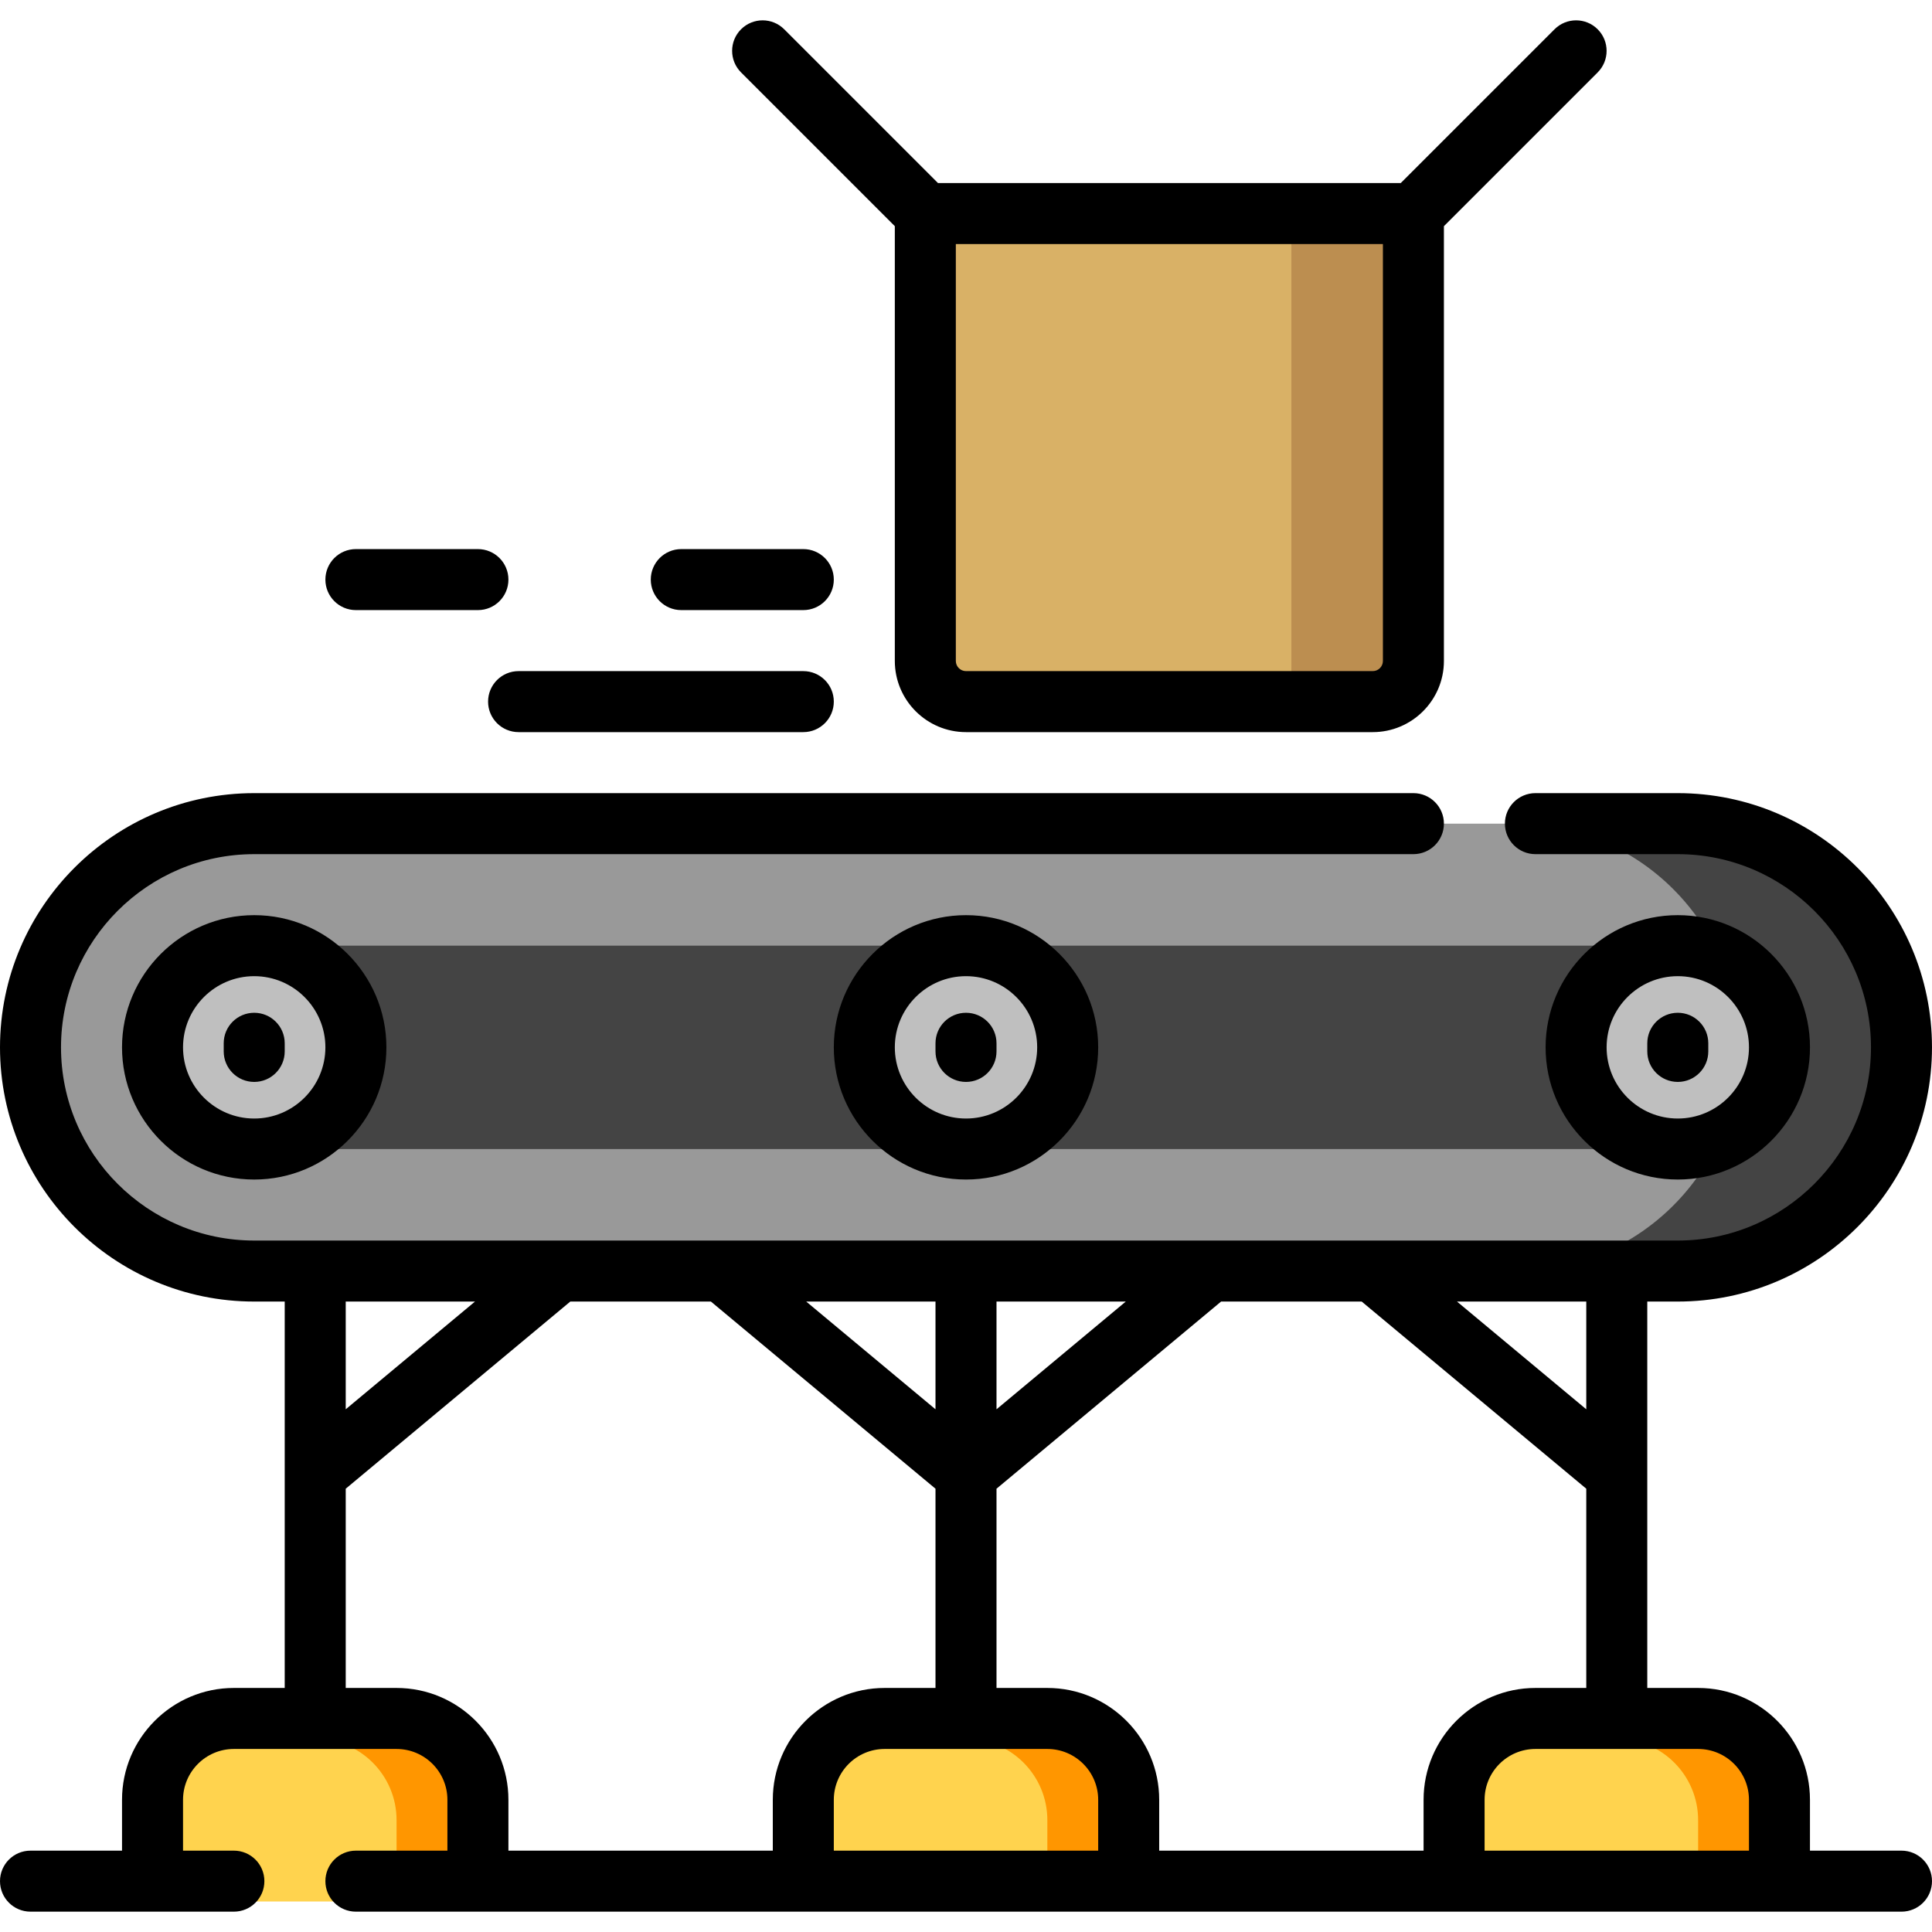
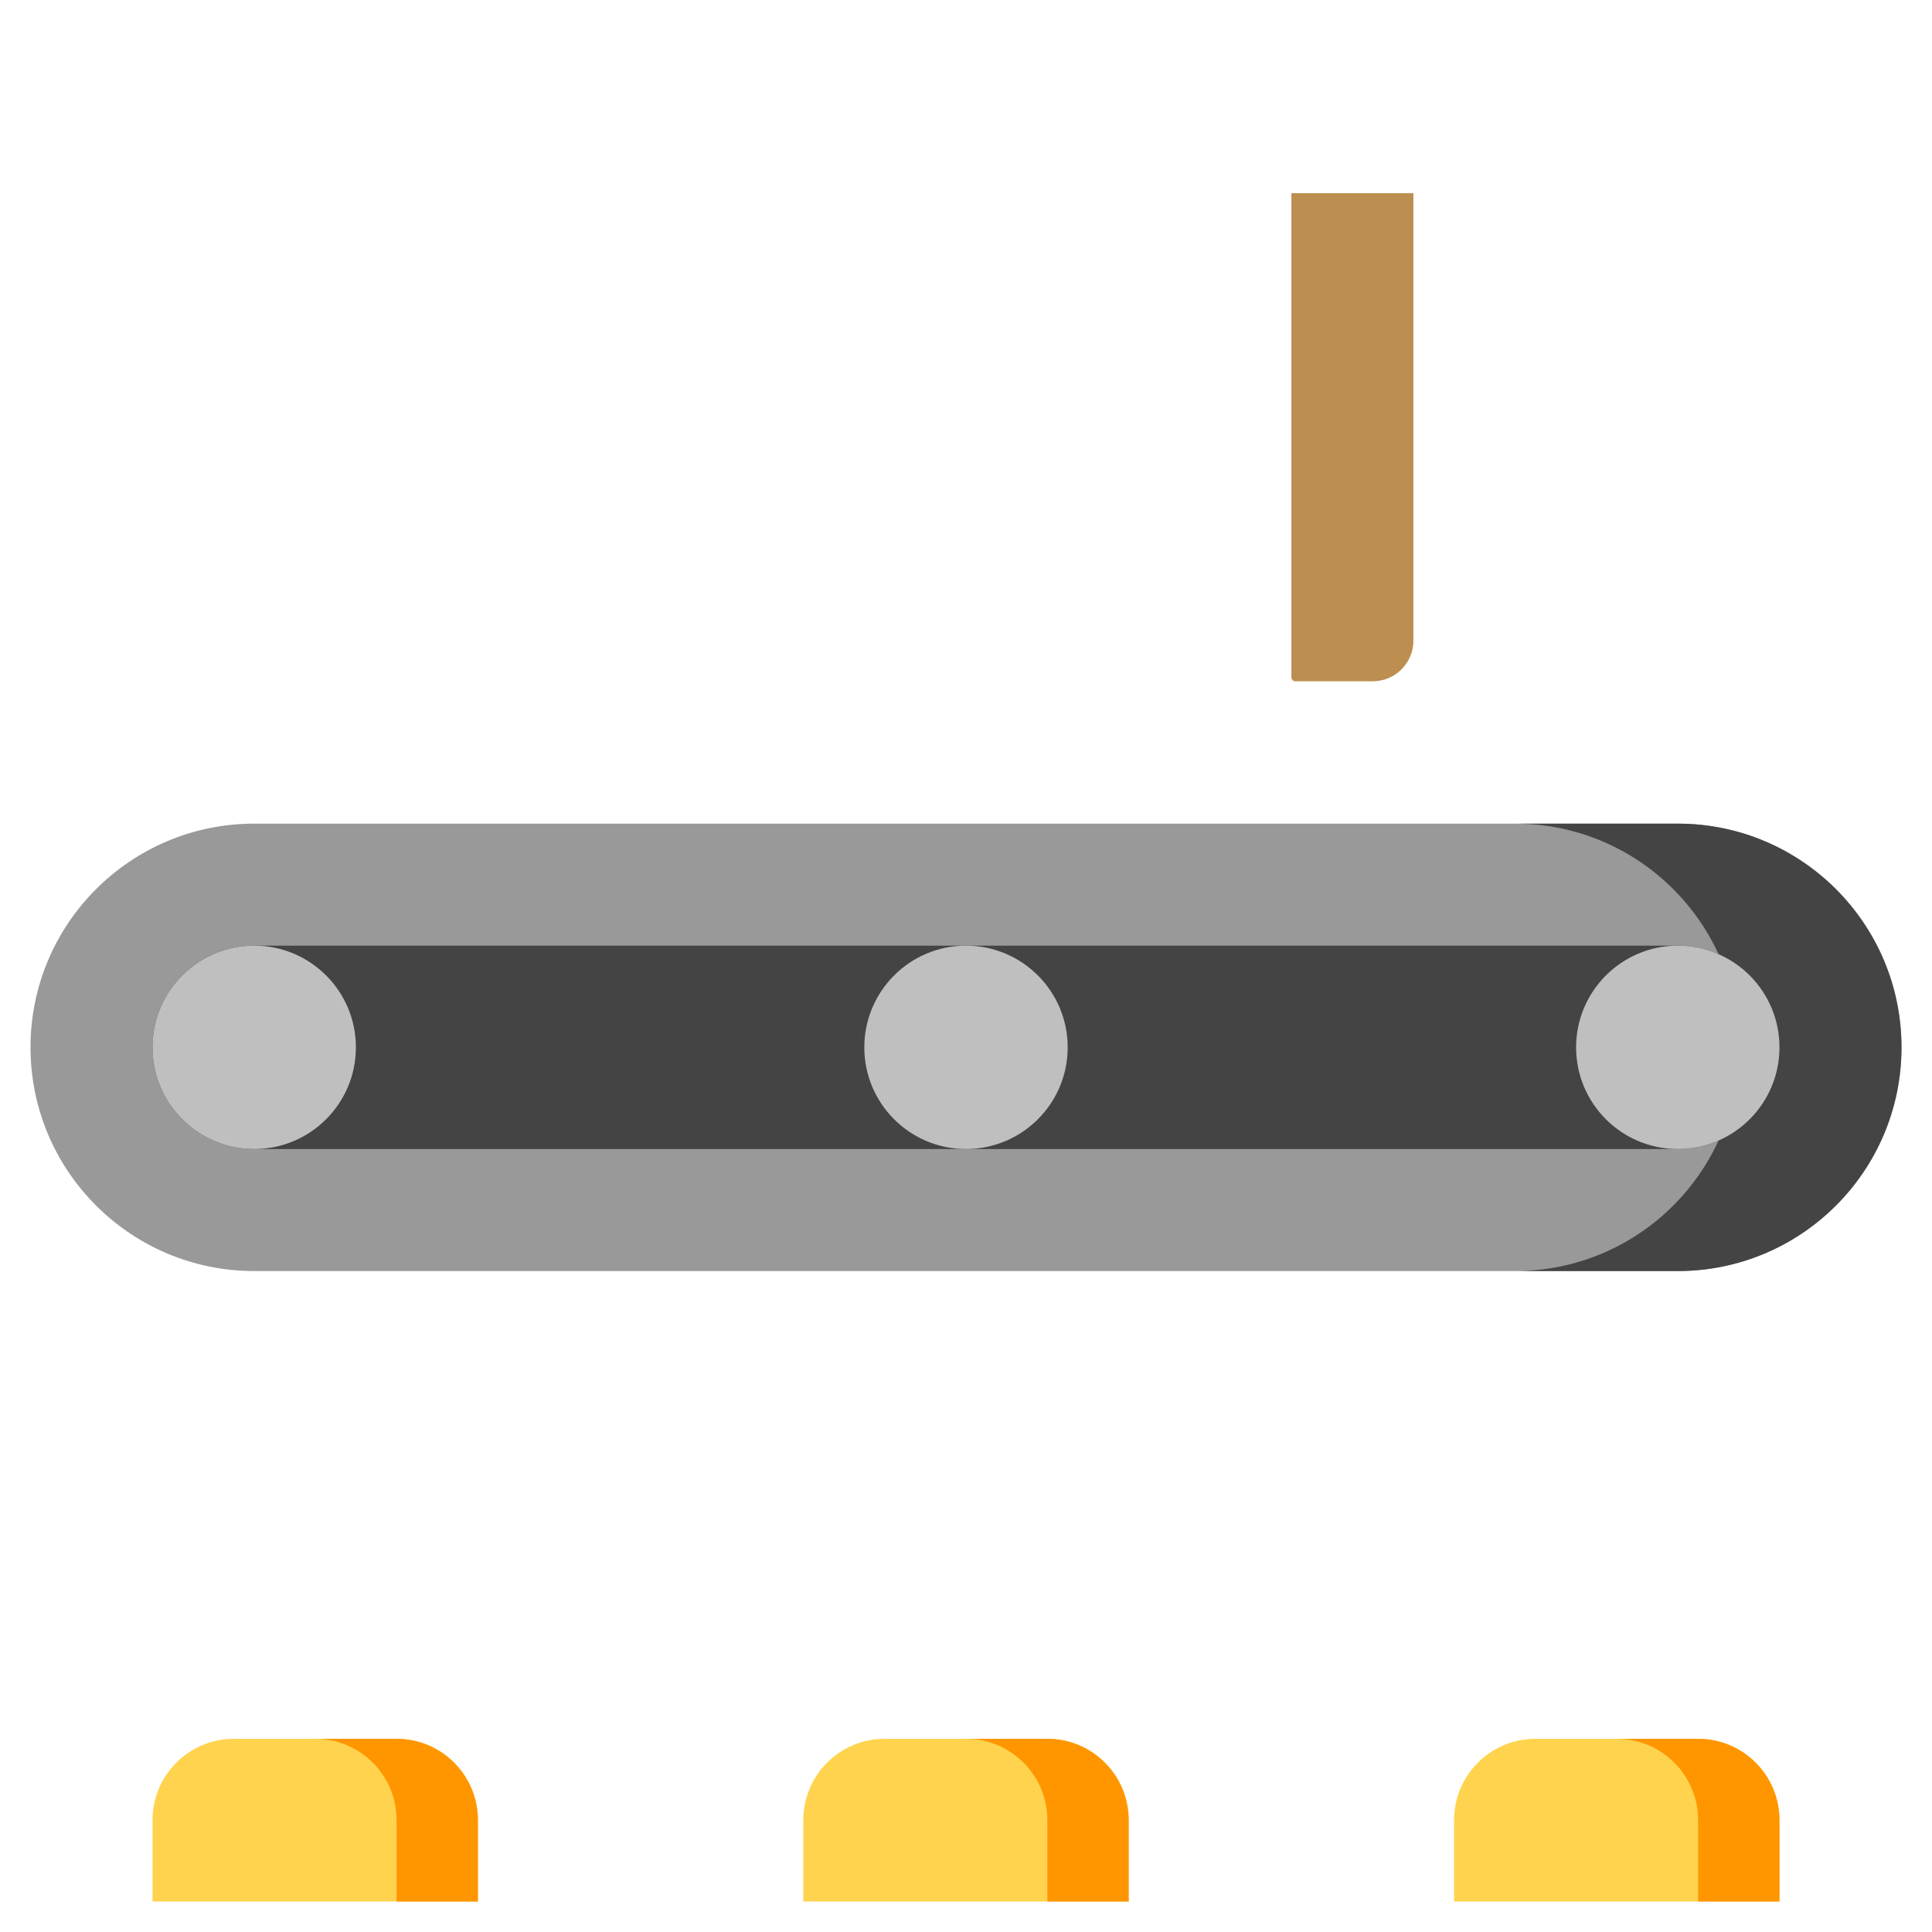
<svg xmlns="http://www.w3.org/2000/svg" version="1.1" id="Layer_1" x="0px" y="0px" viewBox="0 0 512 512" style="enable-background:new 0 0 512 512;" xml:space="preserve">
  <path style="fill:#999999;" d="M444.632,336.842H67.368c-32.742,0-59.284-26.542-59.284-59.284l0,0  c0-32.742,26.542-59.284,59.284-59.284h377.263c32.742,0,59.284,26.542,59.284,59.284l0,0  C503.916,310.3,477.374,336.842,444.632,336.842z" />
  <g>
    <path style="fill:#444444;" d="M67.368,250.61h377.263c14.883,0,26.947,12.065,26.947,26.947l0,0   c0,14.883-12.065,26.947-26.947,26.947H67.368c-14.882,0-26.947-12.065-26.947-26.947l0,0   C40.421,262.675,52.486,250.61,67.368,250.61z" />
    <path style="fill:#444444;" d="M503.916,277.558L503.916,277.558c0,32.742-26.542,59.284-59.284,59.284h-43.116   c32.742,0,59.284-26.542,59.284-59.284l0,0c0-32.742-26.542-59.284-59.284-59.284h43.116   C477.374,218.274,503.916,244.816,503.916,277.558z" />
  </g>
  <path style="fill:#BFBFBF;" d="M471.579,277.558c0,14.883-12.065,26.947-26.947,26.947s-26.947-12.065-26.947-26.947  c0-14.882,12.065-26.947,26.947-26.947S471.579,262.675,471.579,277.558z M67.368,250.61c-14.882,0-26.947,12.065-26.947,26.947  c0,14.883,12.065,26.947,26.947,26.947s26.947-12.065,26.947-26.947C94.316,262.675,82.251,250.61,67.368,250.61z M256,250.61  c-14.882,0-26.947,12.065-26.947,26.947c0,14.883,12.065,26.947,26.947,26.947s26.947-12.065,26.947-26.947  C282.947,262.675,270.882,250.61,256,250.61z" />
  <path style="fill:#FFD34E;" d="M299.116,482.358v21.558h-86.232v-21.558c0-11.906,9.651-21.558,21.558-21.558h43.116  C289.464,460.8,299.116,470.451,299.116,482.358z M105.095,460.8H61.979c-11.906,0-21.558,9.651-21.558,21.558v21.558h86.232  v-21.558C126.653,470.451,117.001,460.8,105.095,460.8z M450.021,460.8h-43.116c-11.906,0-21.558,9.651-21.558,21.558v21.558h86.232  v-21.558C471.579,470.451,461.927,460.8,450.021,460.8z" />
  <path style="fill:#FF9600;" d="M126.653,482.358v21.558h-21.558v-21.558c0-11.906-9.651-21.558-21.558-21.558h21.558  C117.001,460.8,126.653,470.451,126.653,482.358z M277.558,460.8H256c11.906,0,21.558,9.651,21.558,21.558v21.558h21.558v-21.558  C299.116,470.451,289.464,460.8,277.558,460.8z M450.021,460.8h-21.558c11.906,0,21.558,9.651,21.558,21.558v21.558h21.558v-21.558  C471.579,470.451,461.927,460.8,450.021,460.8z" />
-   <path style="fill:#D9B166;" d="M374.568,169.768c0,5.953-4.826,10.779-10.779,10.779H256c-5.953,0-10.779-4.826-10.779-10.779V51.2  h129.347V169.768z" />
  <path style="fill:#BC8E50;" d="M342.232,51.2h32.337v118.568c0,5.953-4.826,10.779-10.779,10.779h-20.48  c-0.595,0-1.078-0.483-1.078-1.078V51.2z" />
-   <path d="M172.463,153.6c0-4.465,3.618-8.084,8.084-8.084h32.337c4.466,0,8.084,3.62,8.084,8.084c0,4.465-3.618,8.084-8.084,8.084  h-32.337C176.082,161.684,172.463,158.064,172.463,153.6z M94.316,161.684h32.337c4.466,0,8.084-3.62,8.084-8.084  c0-4.465-3.618-8.084-8.084-8.084H94.316c-4.466,0-8.084,3.62-8.084,8.084C86.232,158.064,89.85,161.684,94.316,161.684z   M129.347,185.937c0,4.465,3.618,8.084,8.084,8.084h75.453c4.466,0,8.084-3.62,8.084-8.084c0-4.465-3.618-8.084-8.084-8.084h-75.453  C132.966,177.852,129.347,181.472,129.347,185.937z M512,498.526c0,4.465-3.618,8.084-8.084,8.084h-409.6  c-4.466,0-8.084-3.62-8.084-8.084s3.618-8.084,8.084-8.084h24.253v-13.474c0-7.43-6.044-13.474-13.474-13.474H61.979  c-7.43,0-13.474,6.044-13.474,13.474v13.474h13.474c4.466,0,8.084,3.62,8.084,8.084s-3.618,8.084-8.084,8.084H8.084  c-4.466,0-8.084-3.62-8.084-8.084s3.618-8.084,8.084-8.084h24.253v-13.474c0-16.345,13.298-29.642,29.642-29.642h13.474v-56.528  c0-0.039,0-0.077,0-0.115v-45.757h-8.084C30.221,344.926,0,314.704,0,277.558s30.221-67.368,67.368-67.368h307.2  c4.466,0,8.084,3.62,8.084,8.084c0,4.465-3.618,8.084-8.084,8.084h-307.2c-28.231,0-51.2,22.968-51.2,51.2  c0,28.232,22.969,51.2,51.2,51.2h80.781c0.038,0,0.074,0,0.114,0h43.008c0.04,0,0.077,0,0.114,0h129.226c0.038,0,0.074,0,0.114,0  h43.008c0.04,0,0.077,0,0.114,0h80.784c28.231,0,51.2-22.969,51.2-51.2c0-28.231-22.969-51.2-51.2-51.2h-37.726  c-4.466,0-8.084-3.62-8.084-8.084c0-4.465,3.618-8.084,8.084-8.084h37.726c37.147,0,67.368,30.222,67.368,67.368  s-30.221,67.368-67.368,67.368h-8.084v45.757c0,0.039,0,0.077,0,0.115v56.528h13.474c16.344,0,29.642,13.297,29.642,29.642v13.474  h24.253C508.382,490.442,512,494.062,512,498.526z M386.119,344.926l34.26,28.55v-28.55H386.119z M264.084,373.476l34.26-28.55  h-34.26V373.476z M213.656,344.926l34.26,28.55v-28.55H213.656z M91.621,373.476l34.26-28.55h-34.26V373.476z M234.442,447.326  h13.474v-52.803l-59.517-49.597h-37.261l-59.517,49.597v52.803h13.474c16.344,0,29.642,13.297,29.642,29.642v13.474H204.8v-13.474  C204.8,460.623,218.098,447.326,234.442,447.326z M291.032,476.968c0-7.43-6.044-13.474-13.474-13.474h-43.116  c-7.43,0-13.474,6.044-13.474,13.474v13.474h70.063V476.968z M406.905,447.326h13.474v-52.803l-59.517-49.597h-37.261  l-59.517,49.597v52.803h13.474c16.344,0,29.642,13.297,29.642,29.642v13.474h70.063v-13.474  C377.263,460.623,390.561,447.326,406.905,447.326z M463.495,476.968c0-7.43-6.044-13.474-13.474-13.474h-43.116  c-7.43,0-13.474,6.044-13.474,13.474v13.474h70.063V476.968z M196.388,19.19c-3.157-3.157-3.157-8.276,0-11.432  c3.158-3.157,8.276-3.157,11.433,0l40.748,40.748h122.65l40.748-40.748c3.158-3.157,8.276-3.157,11.433,0s3.157,8.276,0,11.432  l-40.748,40.748v115.22c0,10.401-8.463,18.863-18.863,18.863H256c-10.401,0-18.863-8.463-18.863-18.863V59.937L196.388,19.19z   M253.305,175.158c0,1.485,1.208,2.695,2.695,2.695h107.789c1.486,0,2.695-1.209,2.695-2.695V64.674H253.305V175.158z M256,242.526  c19.317,0,35.032,15.716,35.032,35.032S275.317,312.589,256,312.589s-35.032-15.716-35.032-35.032S236.683,242.526,256,242.526z   M256,258.695c-10.401,0-18.863,8.463-18.863,18.863s8.463,18.863,18.863,18.863c10.401,0,18.863-8.463,18.863-18.863  C274.863,267.157,266.401,258.695,256,258.695z M444.632,312.589c-19.317,0-35.032-15.716-35.032-35.032  s15.715-35.032,35.032-35.032c19.317,0,35.032,15.716,35.032,35.032S463.948,312.589,444.632,312.589z M444.632,296.421  c10.401,0,18.863-8.463,18.863-18.863c0-10.401-8.463-18.863-18.863-18.863s-18.863,8.461-18.863,18.863  S434.231,296.421,444.632,296.421z M247.916,276.48v2.156c0,4.465,3.618,8.084,8.084,8.084s8.084-3.62,8.084-8.084v-2.156  c0-4.465-3.618-8.084-8.084-8.084S247.916,272.015,247.916,276.48z M59.284,276.48v2.156c0,4.465,3.618,8.084,8.084,8.084  c4.466,0,8.084-3.62,8.084-8.084v-2.156c0-4.465-3.618-8.084-8.084-8.084C62.903,268.396,59.284,272.015,59.284,276.48z   M452.716,278.636v-2.156c0-4.465-3.618-8.084-8.084-8.084s-8.084,3.62-8.084,8.084v2.156c0,4.465,3.618,8.084,8.084,8.084  S452.716,283.1,452.716,278.636z M67.368,242.526c19.317,0,35.032,15.716,35.032,35.032s-15.715,35.032-35.032,35.032  s-35.032-15.716-35.032-35.032S48.051,242.526,67.368,242.526z M67.368,258.695c-10.401,0-18.863,8.463-18.863,18.863  s8.463,18.863,18.863,18.863c10.401,0,18.863-8.463,18.863-18.863C86.232,267.157,77.769,258.695,67.368,258.695z" />
  <g>
</g>
  <g>
</g>
  <g>
</g>
  <g>
</g>
  <g>
</g>
  <g>
</g>
  <g>
</g>
  <g>
</g>
  <g>
</g>
  <g>
</g>
  <g>
</g>
  <g>
</g>
  <g>
</g>
  <g>
</g>
  <g>
</g>
</svg>